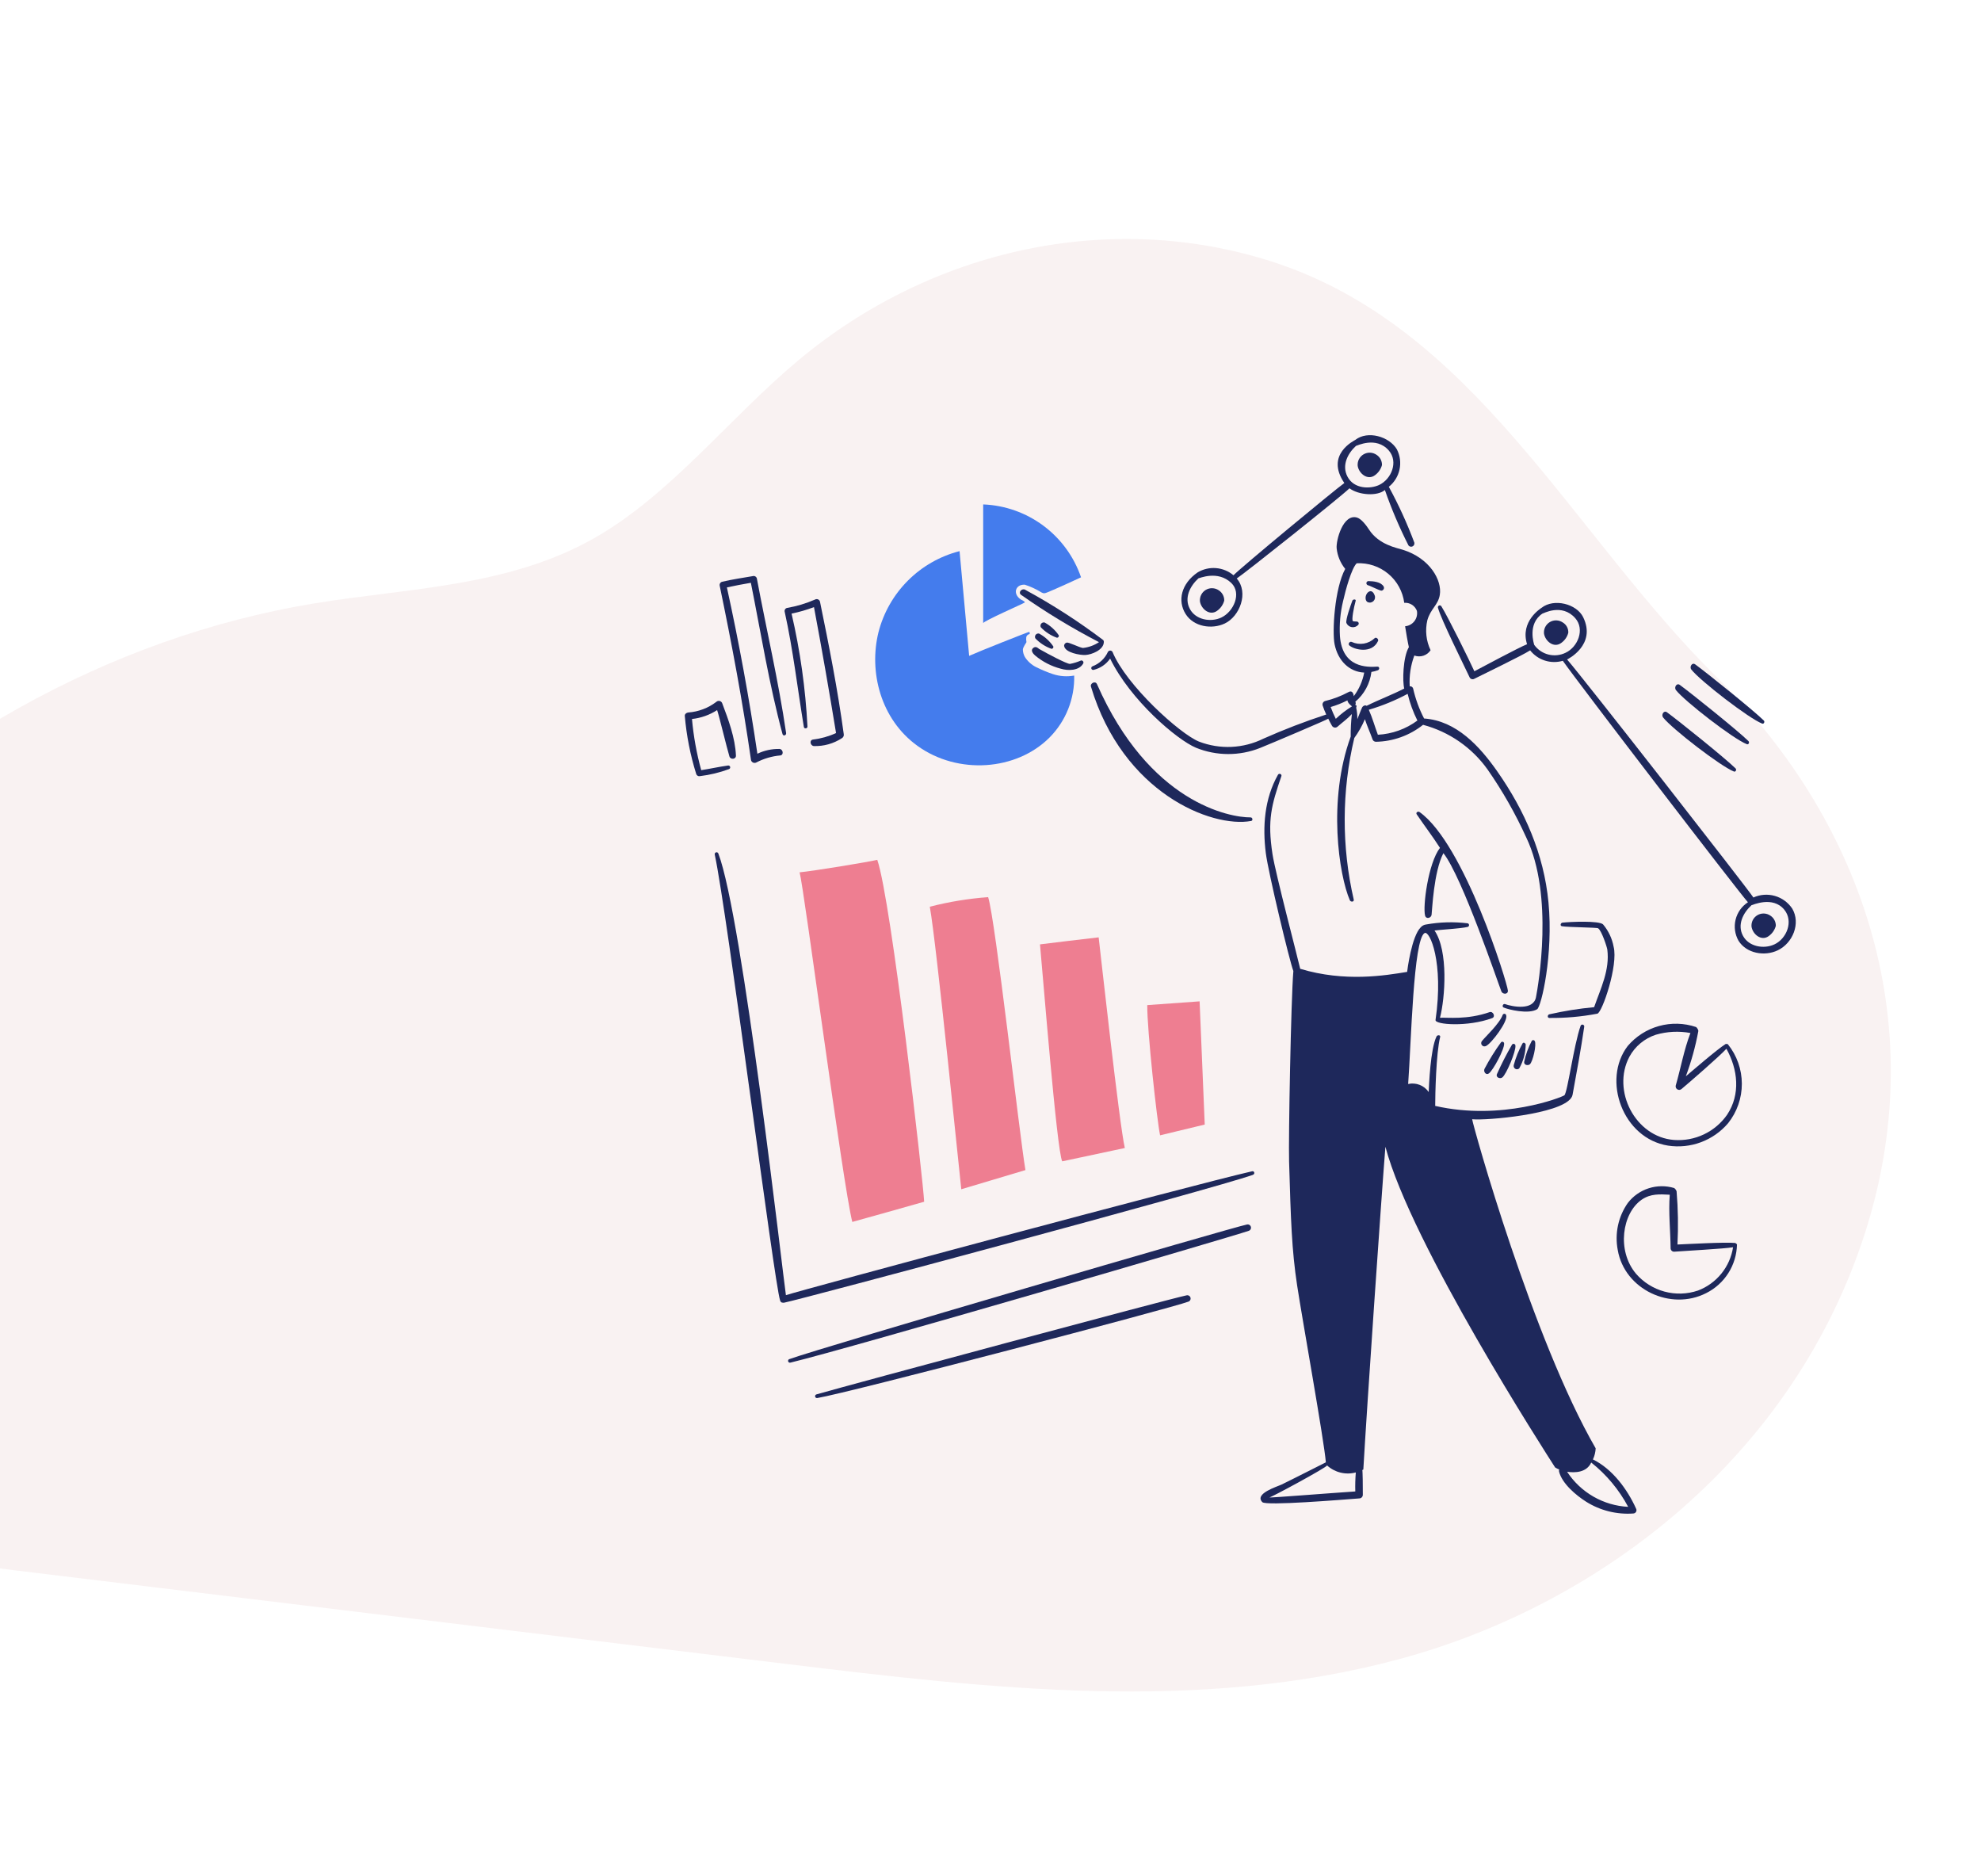
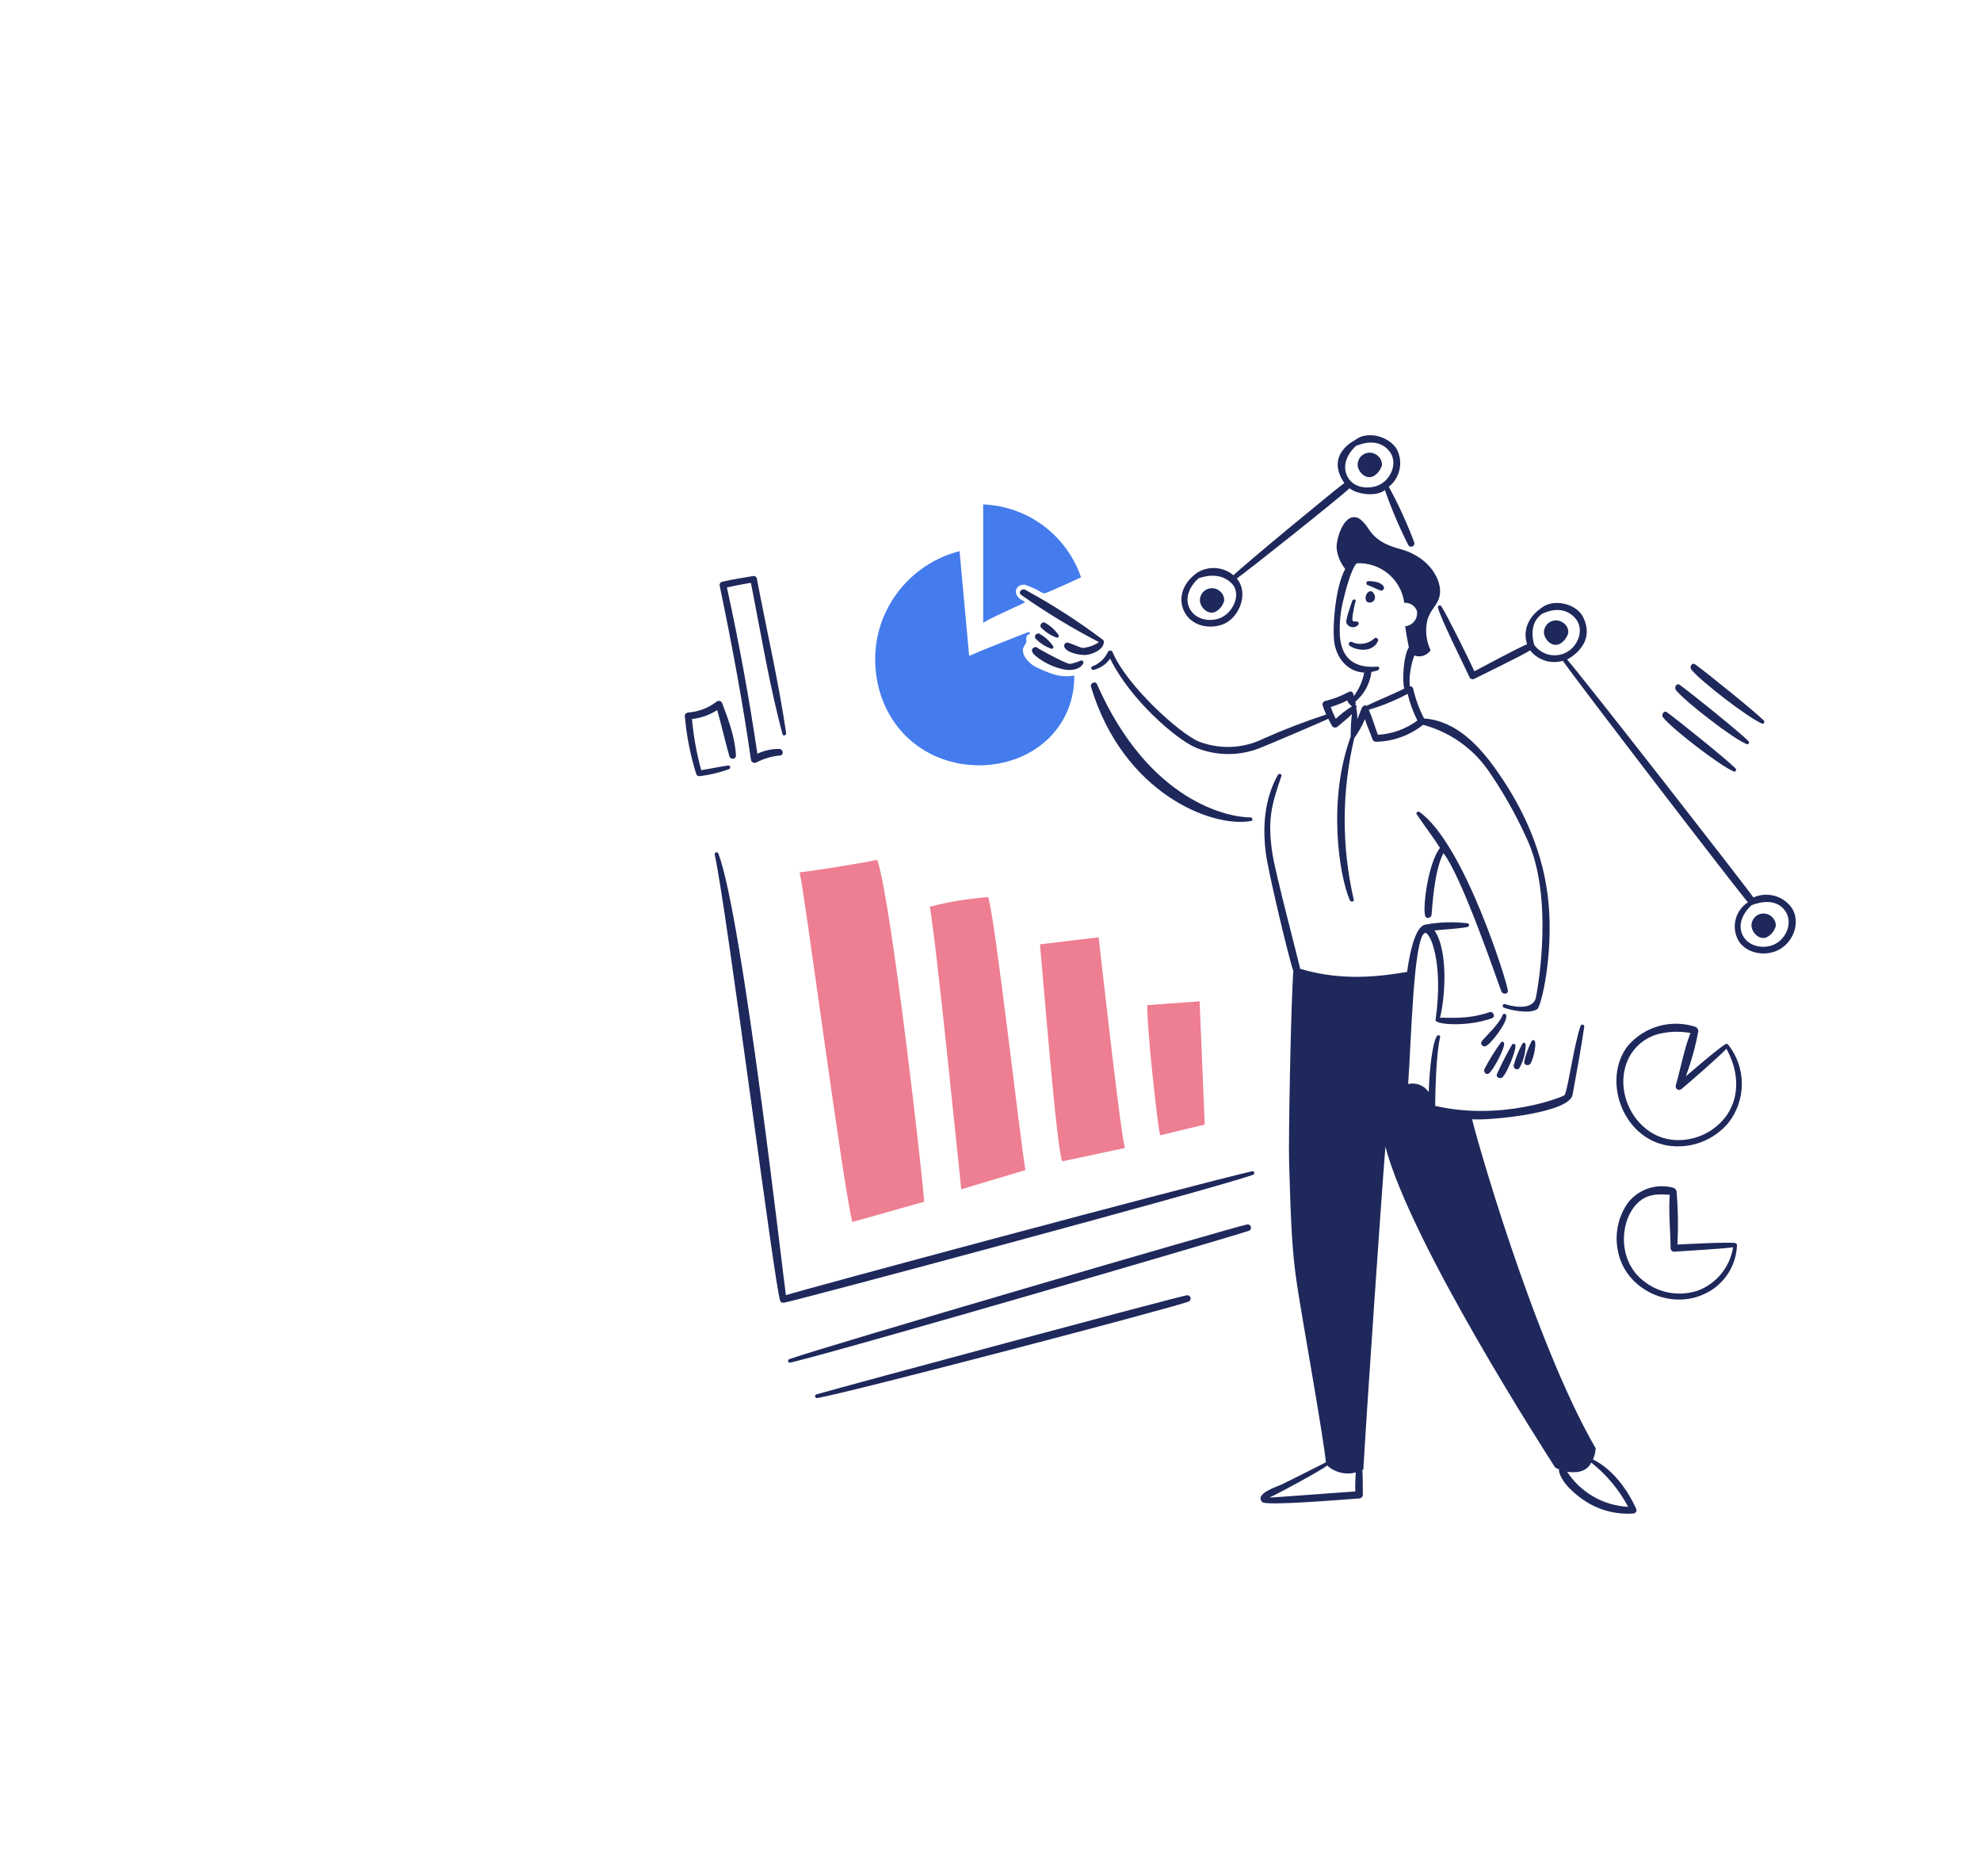
<svg xmlns="http://www.w3.org/2000/svg" width="845" height="800" viewBox="0 0 845 800" fill="none">
-   <path d="M541.596 111.263C473.632 89.82 397.758 105.836 340.472 153.719C310.822 178.505 285.775 211.367 252.926 229.807C216.275 250.377 174.138 250.719 133.894 257.355C46.745 271.731 -36.352 318.153 -100.718 388.429C-144.368 436.086 -181.244 508.293 -159.009 573.145C-134.745 643.904 -57.839 661.905 6.946 669.764C116.242 683.027 225.54 696.281 334.837 709.544C422.21 720.144 511.495 730.624 597.094 707.493C682.686 684.365 765.458 621.096 795.896 524.618C824.714 433.274 792.115 347.778 732.573 289.065C669.677 227.04 629.009 138.844 541.596 111.263Z" fill="#F9F2F2" />
  <path d="M341.073 372.016C342.971 378.73 359.531 505.345 363.551 521.109C373.778 518.263 383.984 515.417 394.201 512.496C393.909 504.834 380.188 383.986 374.204 366.69C369.827 367.711 347.132 371.432 341.073 372.016Z" fill="#EE7E91" />
  <path d="M396.609 386.684C404.765 384.58 413.094 383.212 421.494 382.599C424.557 392.012 434.921 484.474 437.403 498.998C428.281 501.696 419.157 504.47 410.036 507.171C409.38 501.769 399.455 402.228 396.609 386.684Z" fill="#EE7E91" />
  <path d="M443.606 402.74C447.098 402.304 463.895 400.246 468.636 399.747C469.367 405.803 477.541 480.239 479.803 489.58L453.092 495.272C450.757 490.605 444.846 415.658 443.606 402.74Z" fill="#EE7E91" />
  <path d="M489.364 428.645L511.695 427.039L513.883 479.583L494.837 484.17C493.522 477.977 489.289 439.373 489.364 428.645Z" fill="#EE7E91" />
  <path d="M419.377 215.114V265.762C419.377 264.884 436.964 257.222 437.111 256.93C437.331 256.494 435.792 255.918 435.365 255.618C431.818 253.156 433.185 249.158 437.111 249.34C439.597 250.14 441.974 251.244 444.19 252.625C445.282 253.211 445.579 253.072 446.744 252.625C448.794 251.84 458.419 247.517 461.121 246.203C458.111 237.415 452.513 229.743 445.063 224.194C437.613 218.646 428.659 215.481 419.377 215.114Z" fill="#447CED" />
  <path d="M409.305 235.039L413.393 279.701C417.917 277.658 438.789 269.41 439.009 269.475C439.228 269.539 439.373 270.35 439.081 270.422C438.769 270.49 438.481 270.642 438.249 270.862C438.018 271.082 437.851 271.361 437.767 271.67C437.669 272.398 437.693 273.139 437.839 273.859C437.839 274.007 436.308 275.977 436.308 277.072C436.336 278.174 436.637 279.252 437.183 280.21C438.339 282.01 439.951 283.473 441.855 284.45C444.167 285.61 446.556 286.61 449.006 287.443C451.966 288.435 455.128 288.662 458.2 288.102C458.318 292.984 457.448 297.841 455.642 302.379C453.836 306.917 451.132 311.044 447.691 314.511C433.571 328.705 408.582 330.504 391.354 318.087C375.583 306.711 370.547 286.485 374.715 269.629C376.851 261.293 381.188 253.683 387.274 247.598C393.359 241.513 400.968 237.175 409.305 235.039Z" fill="#447CED" />
  <path d="M534.099 499.506C507.909 505.492 342.022 550.079 335.235 552.341C334.143 545.554 316.693 390.714 306.409 363.988C306.341 363.797 306.203 363.639 306.022 363.546C305.842 363.453 305.633 363.433 305.438 363.489C305.242 363.545 305.076 363.673 304.972 363.847C304.868 364.022 304.834 364.229 304.878 364.427C310.29 389.746 330.167 546.734 332.756 554.603C333.1 555.656 333.784 555.554 334.435 555.554C341.074 554.307 517.989 506.896 534.391 501.04C535.478 500.65 535.042 499.291 534.099 499.506Z" fill="#1E285B" />
  <path d="M337.205 581.096C362.845 574.9 525.695 527.355 532.639 524.903C532.982 524.794 533.271 524.556 533.444 524.239C533.616 523.923 533.66 523.552 533.566 523.203C533.472 522.855 533.247 522.557 532.938 522.371C532.629 522.185 532.26 522.125 531.908 522.204C525.572 523.451 350.853 574.528 336.84 579.572C336.73 579.586 336.625 579.622 336.53 579.68C336.435 579.737 336.354 579.814 336.291 579.905C336.228 579.996 336.184 580.099 336.164 580.208C336.143 580.317 336.146 580.429 336.172 580.537C336.198 580.645 336.246 580.746 336.313 580.834C336.381 580.922 336.466 580.994 336.563 581.047C336.661 581.1 336.768 581.131 336.879 581.14C336.989 581.148 337.1 581.133 337.205 581.096Z" fill="#1E285B" />
  <path d="M348.665 596.202C361.996 594.004 500.517 557.638 506.879 555.114C507.223 555.005 507.512 554.767 507.685 554.45C507.857 554.134 507.901 553.763 507.807 553.414C507.713 553.066 507.487 552.768 507.178 552.582C506.87 552.395 506.501 552.336 506.149 552.415C499.449 553.732 361.158 590.921 348.226 594.668C348.028 594.731 347.863 594.868 347.765 595.051C347.667 595.234 347.645 595.448 347.702 595.647C347.759 595.847 347.891 596.016 348.071 596.119C348.251 596.223 348.464 596.252 348.665 596.202Z" fill="#1E285B" />
  <path d="M308.087 299.988C308.009 299.735 307.868 299.507 307.676 299.324C307.485 299.142 307.25 299.012 306.994 298.946C306.738 298.88 306.469 298.88 306.214 298.947C305.958 299.015 305.724 299.146 305.533 299.33C302.068 301.971 297.907 303.544 293.561 303.854C292.83 303.916 292.027 304.513 292.102 305.316C292.826 313.739 294.465 322.058 296.99 330.126C297.099 330.431 297.314 330.687 297.595 330.847C297.877 331.008 298.206 331.063 298.524 331.001C302.761 330.488 306.924 329.484 310.928 328.008C311.123 327.944 311.286 327.806 311.382 327.624C311.479 327.442 311.501 327.23 311.445 327.032C311.388 326.834 311.258 326.666 311.08 326.562C310.903 326.458 310.692 326.427 310.492 326.474C306.698 327.001 302.902 327.861 299.108 328.445C297.141 321.305 295.822 314.002 295.167 306.625C298.989 306.215 302.662 304.916 305.892 302.831C306.84 305.605 310 318.879 311.145 322.608C311.592 324.065 313.986 323.855 313.919 322.242C313.609 314.729 310.691 306.857 308.087 299.988Z" fill="#1E285B" />
  <path d="M322.829 246.643C322.722 246.287 322.478 245.987 322.151 245.81C321.824 245.632 321.441 245.591 321.083 245.695C316.724 246.456 312.326 247.079 308.021 248.102C307.655 248.199 307.342 248.437 307.151 248.764C306.96 249.092 306.906 249.481 307.001 249.848C312.139 274.556 316.783 299.254 320.355 324.211C320.421 324.437 320.536 324.645 320.693 324.821C320.849 324.996 321.043 325.135 321.26 325.226C321.476 325.317 321.711 325.358 321.946 325.347C322.181 325.336 322.41 325.273 322.617 325.161C325.797 323.503 329.272 322.486 332.844 322.168C334.448 321.946 334.011 319.467 332.48 319.395C329.225 319.338 326.002 320.038 323.064 321.44C319.549 297.652 315.214 274.009 310.059 250.511C313.416 249.78 316.846 249.124 320.285 248.541C324.59 270.069 328.075 291.896 333.784 313.052C334.061 314.077 335.465 313.636 335.318 312.613C332.086 290.492 326.945 268.629 322.829 246.643Z" fill="#1E285B" />
-   <path d="M359.903 313.05C357.311 294.079 353.623 275.292 349.759 256.565C349.701 256.352 349.595 256.154 349.449 255.988C349.302 255.822 349.12 255.691 348.915 255.607C348.711 255.522 348.49 255.486 348.269 255.5C348.048 255.515 347.833 255.579 347.641 255.69C343.811 257.364 339.79 258.565 335.669 259.266C335.495 259.313 335.333 259.393 335.191 259.503C335.049 259.613 334.931 259.75 334.842 259.907C334.754 260.063 334.698 260.235 334.677 260.414C334.656 260.592 334.671 260.773 334.721 260.945C338.315 277.213 340.176 293.64 342.895 310.057C343.039 310.932 344.499 310.715 344.426 309.84C343.59 293.619 341.321 277.504 337.644 261.683C340.9 261.016 344.097 260.088 347.205 258.91C350.562 276.792 353.7 294.696 356.618 312.621C353.499 314.055 350.175 314.991 346.766 315.394C345.087 315.681 345.671 318.043 347.132 318.168C351.373 318.302 355.552 317.13 359.105 314.811C359.408 314.641 359.649 314.378 359.793 314.061C359.937 313.745 359.975 313.39 359.903 313.05Z" fill="#1E285B" />
  <path d="M740.186 530.085C735.881 529.646 719.386 530.584 715.52 530.741C715.91 523.175 715.788 515.592 715.154 508.043C714.958 507.491 714.603 507.008 714.133 506.656C710.582 505.59 706.79 505.626 703.259 506.759C699.728 507.892 696.624 510.07 694.357 513.004C692.328 515.889 690.902 519.153 690.162 522.601C689.423 526.049 689.385 529.61 690.052 533.073C692.945 549.937 712.664 559.183 727.779 551.463C731.648 549.532 734.917 546.581 737.232 542.929C739.547 539.276 740.821 535.061 740.917 530.738C740.917 530.594 740.258 530.085 740.186 530.085ZM724.278 550.371C719.661 551.933 714.684 552.087 709.98 550.814C705.276 549.541 701.056 546.897 697.859 543.22C689.503 533.322 691.962 517.362 700.268 511.62C704.064 508.996 708 509.285 712.24 509.505C711.657 517.02 712.532 524.902 712.605 532.347C712.609 532.733 712.765 533.102 713.038 533.375C713.311 533.647 713.68 533.802 714.066 533.806C718.658 533.452 735.447 532.559 739.243 531.908C738.602 536.033 736.88 539.915 734.251 543.158C731.622 546.401 728.181 548.89 724.278 550.371Z" fill="#1E285B" />
  <path d="M737.048 445.359C736.9 445.14 736.172 445.212 736.1 445.212C732.451 447.474 721.356 457.107 719.094 459.005C721.425 452.75 723.207 446.304 724.422 439.74C724.511 439.084 723.619 438.061 723.474 437.994C718.358 436.269 712.842 436.119 707.639 437.563C702.437 439.007 697.787 441.978 694.291 446.093C683.239 460.559 692.151 485.502 711.514 488.567C716.244 489.286 721.079 488.785 725.562 487.111C730.044 485.438 734.025 482.649 737.127 479.007C740.935 474.222 743.002 468.284 742.987 462.169C742.973 456.054 740.878 450.126 737.048 445.359ZM736.683 475.425C734.164 479.018 730.754 481.896 726.789 483.776C722.823 485.656 718.437 486.474 714.061 486.15C697.566 484.903 687.372 465.114 695.012 450.684C697.436 446.212 701.486 442.842 706.323 441.269C711.114 439.884 716.161 439.635 721.064 440.54C718.293 447.691 716.899 455.665 714.789 462.944C714.715 463.258 714.744 463.589 714.871 463.886C714.998 464.183 715.218 464.431 715.497 464.595C715.776 464.758 716.1 464.827 716.422 464.793C716.743 464.758 717.045 464.622 717.283 464.403C720.7 461.554 733.63 450.318 736.404 447.255C741.28 456.015 742.53 466.675 736.683 475.425Z" fill="#1E285B" />
  <path d="M764.485 387.489C762.733 384.863 760.106 382.946 757.072 382.078C754.037 381.21 750.793 381.448 747.918 382.749C745.292 378.736 675.381 289.193 668.447 281.234C668.666 281.161 681.07 275.033 675.306 263.21C672.532 257.518 662.86 255.054 657.574 259.195C657.205 259.484 648.306 264.961 651.371 274.739C647.575 276.273 632.689 284.299 628.893 286.27C626.85 281.745 617.654 263.111 614.808 258.539C614.707 258.383 614.555 258.267 614.379 258.21C614.202 258.154 614.011 258.161 613.838 258.23C613.666 258.299 613.523 258.425 613.434 258.588C613.344 258.751 613.314 258.94 613.349 259.122C614.676 264.173 624.528 283.85 626.923 288.971C627.019 289.133 627.146 289.275 627.298 289.388C627.449 289.501 627.621 289.583 627.804 289.63C627.987 289.676 628.178 289.686 628.365 289.658C628.551 289.631 628.731 289.567 628.893 289.47C633.053 287.355 649.181 279.62 652.683 277.358C654.301 279.401 656.491 280.916 658.975 281.709C661.458 282.502 664.121 282.536 666.624 281.807C672.752 290.64 741.935 380.829 745.584 384.78C742.949 386.49 741.066 389.142 740.32 392.194C739.575 395.245 740.022 398.466 741.571 401.199C745 406.672 752.74 407.934 758.282 405.285C764.71 402.24 768.189 393.774 764.485 387.489ZM654.437 275.031C654.362 274.739 651.371 266.051 657.929 261.676C658.148 261.749 666.177 257.077 671.941 263.647C676.102 268.386 673.049 275.936 667.781 278.388C665.517 279.488 662.938 279.754 660.497 279.14C658.056 278.526 655.91 277.071 654.437 275.031ZM756.895 402.736C752.376 404.861 745.963 403.751 743.469 399.087C740.927 394.348 743.541 389.309 747.118 386.024C747.335 386.097 756.172 381.859 761.128 387.995C765.074 392.884 762.156 400.269 756.895 402.741V402.736Z" fill="#1E285B" />
  <path d="M603.281 231.39C600.219 223.214 596.585 215.264 592.406 207.599C594.735 205.741 596.349 203.133 596.974 200.22C597.599 197.307 597.197 194.267 595.836 191.616C592.593 186.156 583.389 183.463 578.104 187.603C577.735 187.892 565.114 193.806 573.432 205.993C569.783 208.557 529.646 241.753 526.144 245.327C524.043 243.567 521.448 242.502 518.716 242.279C515.985 242.056 513.251 242.685 510.892 244.08C503.826 248.917 502.199 256.197 505.711 261.814C509.133 267.302 516.873 268.521 522.423 265.9C528.768 262.907 532.784 252.765 527.531 246.707C531.18 244.3 571.973 211.825 575.622 208.248C579.563 211.166 587.445 211.74 590.728 208.979C593.554 217.076 596.918 224.974 600.799 232.622C601.001 232.876 601.284 233.053 601.6 233.123C601.917 233.194 602.248 233.153 602.538 233.009C602.829 232.865 603.061 232.625 603.196 232.331C603.331 232.036 603.361 231.704 603.281 231.39ZM520.971 263.353C516.451 265.478 510.039 264.368 507.545 259.704C505.003 254.965 507.617 249.927 511.194 246.642C511.413 246.714 519.392 243.038 525.204 248.612C529.741 252.97 526.221 260.881 520.961 263.353H520.971ZM588.168 206.869C584.514 208.535 577.55 208.674 574.742 203.22C572.29 198.461 574.814 193.442 578.391 190.157C578.608 190.23 586.944 185.84 592.401 192.128C596.579 196.934 593.494 204.444 588.168 206.869Z" fill="#1E285B" />
  <path d="M755.145 390.479C754.338 389.925 753.389 389.613 752.41 389.579C751.432 389.546 750.464 389.792 749.621 390.29C748.778 390.788 748.094 391.516 747.651 392.389C747.207 393.262 747.023 394.244 747.118 395.218C747.662 398.508 751.339 401.476 754.414 399.232C755.916 398.174 757 396.625 757.479 394.852C757.498 393.984 757.293 393.126 756.884 392.36C756.475 391.594 755.876 390.947 755.145 390.479Z" fill="#1E285B" />
  <path d="M666.625 265.47C665.818 264.915 664.869 264.602 663.89 264.569C662.911 264.535 661.943 264.781 661.099 265.279C660.255 265.777 659.572 266.506 659.128 267.379C658.685 268.253 658.5 269.235 658.596 270.21C659.142 273.502 662.819 276.47 665.894 274.225C667.409 273.181 668.497 271.626 668.96 269.845C669.003 268.973 668.809 268.105 668.398 267.335C667.987 266.564 667.374 265.92 666.625 265.47Z" fill="#1E285B" />
  <path d="M587.152 193.952C586.345 193.397 585.396 193.084 584.417 193.05C583.438 193.016 582.47 193.263 581.626 193.761C580.783 194.258 580.099 194.987 579.655 195.861C579.212 196.734 579.027 197.716 579.123 198.691C579.67 201.983 583.346 204.952 586.422 202.707C587.923 201.649 589.007 200.1 589.487 198.327C589.505 197.459 589.3 196.6 588.892 195.834C588.483 195.068 587.884 194.42 587.152 193.952Z" fill="#1E285B" />
  <path d="M519.869 251.75C519.061 251.196 518.113 250.884 517.134 250.851C516.155 250.817 515.188 251.064 514.344 251.562C513.501 252.059 512.817 252.787 512.374 253.66C511.93 254.533 511.745 255.515 511.84 256.489C512.386 259.779 516.06 262.75 519.138 260.502C520.639 259.446 521.723 257.897 522.203 256.125C522.221 255.257 522.016 254.399 521.607 253.633C521.198 252.867 520.6 252.218 519.869 251.75Z" fill="#1E285B" />
  <path d="M740.331 327.72C735.841 323.303 716.012 307.384 711.069 303.775C709.677 302.76 708.522 304.863 709.39 305.965C713.221 310.826 733.926 326.797 739.603 329.024C740.334 329.319 740.847 328.226 740.331 327.72Z" fill="#1E285B" />
  <path d="M745.805 316.042C741.316 311.627 721.484 295.709 716.54 292.097C715.148 291.082 713.996 293.185 714.862 294.287C718.693 299.149 739.382 315.157 745.074 317.347C745.805 317.721 746.394 316.623 745.805 316.042Z" fill="#1E285B" />
  <path d="M752.371 307.284C747.882 302.87 728.05 286.951 723.109 283.34C721.715 282.325 720.562 284.427 721.43 285.53C725.259 290.391 745.964 306.362 751.643 308.589C752.374 308.886 752.888 307.793 752.371 307.284Z" fill="#1E285B" />
  <path d="M533.441 348.59C524.536 348.663 490.233 342.397 467.907 291.739C467.233 290.215 464.914 291.375 465.353 292.834C478.976 338.162 516.757 353.175 533.658 350.122C534.541 349.965 534.316 348.583 533.441 348.59Z" fill="#1E285B" />
-   <path d="M688.298 403.761C687.65 400.233 686.09 396.937 683.773 394.2C682.027 392.584 669.988 393.09 666.478 393.469C665.678 393.557 665.313 394.841 666.259 395.003C668.967 395.467 681.075 395.502 681.658 395.879C683.117 396.682 685.467 403.905 685.599 404.928C686.734 413.658 682.753 421.567 679.98 429.521C673.522 430.125 667.111 431.149 660.786 432.586C660.133 432.811 659.911 433.978 660.786 434.118C667.69 434.201 674.585 433.59 681.366 432.295C683.449 431.756 690.311 411.632 688.298 403.761Z" fill="#1E285B" />
  <path d="M697.858 643.345C694.137 635.099 687.789 626.489 679.468 622.393C680.165 620.905 680.562 619.295 680.636 617.654C653.78 571.241 628.458 480.678 627.947 477.32C628.531 477.32 629.042 477.383 629.553 477.393C638.316 477.575 669.402 474.399 670.783 466.884C672.529 457.326 674.35 447.534 675.747 437.914C675.79 437.715 675.757 437.508 675.653 437.334C675.549 437.159 675.382 437.031 675.187 436.975C674.992 436.919 674.783 436.94 674.602 437.033C674.422 437.125 674.283 437.283 674.215 437.475C671.344 445.456 668.593 466.079 667.281 467.104C666.259 467.904 640.645 478.123 612.184 471.628C612.184 467.031 612.548 449.225 614.301 442.219C614.518 441.343 613.129 441.268 612.767 441.999C610.111 447.384 609.557 462.871 609.41 465.717C608.462 464.334 607.12 463.268 605.558 462.656C603.997 462.045 602.288 461.916 600.653 462.287C601.965 444.369 602.88 400.602 607.659 397.921C609.854 396.689 615.912 410.392 612.331 434.993C612.036 437.016 626.081 438.048 636.485 434.19C638.086 433.596 636.852 431.129 635.39 431.636C625.69 435.01 617.431 433.826 614.226 434.045C616.416 425.652 617.875 405.511 611.892 396.826C613.79 396.534 623.365 395.988 626.049 395.295C626.215 395.247 626.362 395.146 626.466 395.007C626.57 394.869 626.626 394.701 626.626 394.528C626.626 394.354 626.57 394.186 626.466 394.048C626.362 393.909 626.215 393.808 626.049 393.761C620.146 393.04 614.168 393.208 608.315 394.259C607.446 394.366 606.644 394.78 606.053 395.427C602.094 399.278 600.288 413.817 600.216 414.475C590.875 416.007 573.725 418.925 554.604 413.161C553.656 408.856 544.016 372.295 542.784 364.274C540.539 349.602 542.357 343.337 546.577 330.995C546.877 330.122 545.567 329.616 545.118 330.412C539.352 340.638 538.496 352.448 539.938 363.835C540.97 372.006 550.007 409.729 551.686 414.114C550.665 426.448 549.573 485.559 549.862 495.339C550.611 520.516 550.995 533.062 553.292 548.174C555.519 562.835 564.748 614 565.551 623.633C565.479 623.633 552.87 630.09 546.65 633.111C544.831 633.996 534.83 636.979 538.476 640.628C540.082 642.232 572.051 639.601 579.783 639.022C580.189 639.02 580.577 638.857 580.863 638.571C581.15 638.284 581.312 637.896 581.315 637.491C581.352 634.206 581.242 627.055 581.095 626.908C581.256 626.866 581.405 626.792 581.534 626.688C582.921 602.095 589.266 509.853 590.948 489.056C601.967 530.577 659.18 619.318 663.34 625.813C663.891 626.163 664.476 626.457 665.086 626.688C664.956 626.962 664.931 627.274 665.014 627.566C666.319 632.749 672.307 637.715 676.545 640.409C682.569 644.202 689.649 645.966 696.748 645.445C696.985 645.427 697.213 645.349 697.411 645.219C697.61 645.089 697.772 644.911 697.883 644.701C697.993 644.491 698.049 644.257 698.045 644.02C698.041 643.783 697.977 643.55 697.858 643.345ZM578.105 636.047C567.01 636.777 541.689 638.82 541.397 638.603C541.781 638.89 566.062 625.718 566.062 624.955C567.693 626.437 569.67 627.488 571.811 628.011C573.953 628.534 576.191 628.512 578.322 627.948C578.103 630.641 578.03 633.345 578.105 636.047ZM668.449 627.656C671.806 628.155 676.769 628.02 678.74 623.715C685.236 628.866 690.602 635.3 694.501 642.616C689.288 642.348 684.211 640.854 679.684 638.254C675.157 635.655 671.308 632.023 668.449 627.656Z" fill="#1E285B" />
  <path d="M605.543 346.329C604.817 345.81 603.797 346.538 604.295 347.276C607.58 352.118 611.082 356.69 614.22 361.581C609.187 368.148 606.835 386.616 607.872 390.479C608.304 392.085 610.449 391.577 610.646 390.112C610.895 388.292 611.521 371.87 615.682 363.843C623.636 373.768 639.158 419.714 640.42 422.807C640.953 424.112 643.31 424.191 643.193 422.443C642.986 419.298 624.698 359.957 605.543 346.329Z" fill="#1E285B" />
  <path d="M470.607 272.987C460.02 264.985 448.848 257.789 437.184 251.459C435.877 250.86 434.191 252.566 435.506 253.649C446.13 261.127 457.248 267.877 468.784 273.852C466.732 275.223 464.378 276.074 461.925 276.334C460.243 276.12 455.801 273.723 454.918 274.072C454.63 274.154 454.376 274.326 454.192 274.562C454.009 274.798 453.905 275.087 453.896 275.386C454.192 278.379 460.827 279.459 463.017 279.327C465.718 279.163 470.607 277.21 470.827 273.999C470.86 273.825 470.857 273.645 470.82 273.471C470.782 273.297 470.71 273.132 470.607 272.987Z" fill="#1E285B" />
  <path d="M451.633 270.945C450.076 268.667 448.001 266.792 445.577 265.473C445.311 265.407 445.032 265.42 444.772 265.51C444.513 265.599 444.285 265.761 444.116 265.976C443.946 266.192 443.843 266.452 443.817 266.725C443.791 266.998 443.845 267.272 443.971 267.516C445.876 269.517 448.226 271.042 450.83 271.968C450.957 271.973 451.083 271.947 451.198 271.894C451.313 271.841 451.414 271.761 451.492 271.661C451.571 271.561 451.624 271.445 451.649 271.32C451.673 271.196 451.668 271.067 451.633 270.945Z" fill="#1E285B" />
  <path d="M449.298 275.686C447.748 273.398 445.671 271.516 443.242 270.199C442.975 270.133 442.695 270.146 442.436 270.235C442.176 270.324 441.948 270.487 441.778 270.703C441.609 270.919 441.505 271.179 441.48 271.452C441.454 271.726 441.508 272.001 441.635 272.244C443.542 274.244 445.891 275.768 448.495 276.694C448.621 276.704 448.749 276.682 448.865 276.631C448.982 276.581 449.084 276.502 449.163 276.403C449.243 276.303 449.296 276.186 449.32 276.061C449.343 275.936 449.336 275.807 449.298 275.686Z" fill="#1E285B" />
  <path d="M461.12 281.67C459.603 282.34 458.012 282.83 456.381 283.13C454.994 283.13 446.968 278.889 443.162 276.707C442.797 276.343 441.855 275.55 440.899 276.208C439.153 277.393 441.046 279.129 441.558 279.565C444.744 282.228 448.482 284.147 452.502 285.185C455.496 286.088 460.312 286.135 462.063 282.923C462.132 282.777 462.16 282.615 462.143 282.454C462.127 282.294 462.067 282.141 461.97 282.012C461.873 281.883 461.742 281.783 461.592 281.723C461.443 281.663 461.279 281.645 461.12 281.67Z" fill="#1E285B" />
  <path d="M586.35 253.864C586.068 253.059 585.322 251.809 584.232 252.188C582.402 252.822 581.835 255.892 583.357 256.785C583.769 256.971 584.227 257.029 584.672 256.951C585.117 256.873 585.528 256.662 585.851 256.347C586.174 256.031 586.395 255.625 586.484 255.183C586.573 254.74 586.526 254.28 586.35 253.864Z" fill="#1E285B" />
  <path d="M641.008 432.732C639.621 436.601 633.525 442.178 632.178 443.899C631.951 444.14 631.817 444.455 631.801 444.786C631.784 445.117 631.886 445.443 632.088 445.706C632.289 445.969 632.578 446.152 632.902 446.222C633.227 446.291 633.565 446.243 633.857 446.086C636.119 445.066 643.373 435.521 642.467 432.951C642.429 432.798 642.347 432.659 642.23 432.553C642.113 432.446 641.967 432.377 641.811 432.354C641.655 432.33 641.495 432.354 641.352 432.421C641.209 432.488 641.089 432.597 641.008 432.732Z" fill="#1E285B" />
  <path d="M640.281 444.484C637.643 448.098 635.277 451.903 633.202 455.867C632.686 457.035 633.843 458.696 635.098 457.766C636.904 456.426 641.74 447.474 641.583 445.067C641.592 444.913 641.554 444.759 641.473 444.627C641.393 444.495 641.274 444.39 641.133 444.327C640.992 444.263 640.835 444.244 640.682 444.272C640.53 444.3 640.39 444.374 640.281 444.484Z" fill="#1E285B" />
  <path d="M644.949 445.511C642.585 449.578 640.441 453.768 638.526 458.064C637.93 459.518 639.91 460.249 640.863 459.451C642.609 457.984 646.665 448.362 646.408 445.95C646.408 445.779 646.353 445.612 646.251 445.475C646.149 445.338 646.005 445.237 645.841 445.188C645.678 445.139 645.502 445.144 645.342 445.202C645.181 445.26 645.043 445.368 644.949 445.511Z" fill="#1E285B" />
  <path d="M649.476 444.919C647.824 447.861 646.549 451 645.682 454.26C645.613 454.555 645.64 454.864 645.759 455.142C645.877 455.42 646.081 455.654 646.341 455.808C646.602 455.963 646.904 456.03 647.205 456.001C647.506 455.972 647.791 455.848 648.016 455.647C649.81 452.513 650.765 448.969 650.79 445.358C650.568 444.775 649.907 444.403 649.476 444.919Z" fill="#1E285B" />
  <path d="M653.416 443.825C651.898 446.672 650.792 449.72 650.131 452.877C649.996 454.191 651.68 454.573 652.54 453.897C653.802 452.899 655.533 445.432 654.655 443.973C654.6 443.862 654.518 443.767 654.416 443.696C654.315 443.625 654.198 443.58 654.075 443.566C653.952 443.551 653.828 443.567 653.713 443.613C653.598 443.658 653.495 443.731 653.416 443.825Z" fill="#1E285B" />
  <path d="M575.551 275.248C577.589 277.077 585.214 278.99 587.81 273.35C588.179 272.55 586.95 271.542 586.351 272.183C585.076 273.385 583.471 274.18 581.742 274.466C580.013 274.752 578.238 274.516 576.644 273.789C575.781 273.33 574.818 274.592 575.551 275.248Z" fill="#1E285B" />
  <path d="M576.863 256.13C576.207 257.876 573.885 264.361 574.309 265.688C574.515 266.151 574.834 266.555 575.235 266.863C575.637 267.172 576.109 267.375 576.609 267.455C577.11 267.535 577.622 267.488 578.099 267.32C578.577 267.152 579.005 266.867 579.345 266.492C579.442 266.387 579.511 266.259 579.546 266.12C579.58 265.982 579.579 265.837 579.543 265.698C579.507 265.56 579.436 265.433 579.338 265.33C579.24 265.226 579.117 265.149 578.981 265.105C578.467 264.968 577.442 265.105 577.083 264.885C576.417 264.464 577.522 258.829 578.25 256.275C578.542 255.472 577.155 255.472 576.863 256.13Z" fill="#1E285B" />
  <path d="M583.43 249.561C584.45 249.788 588.169 251.751 589.197 251.898C589.398 251.889 589.593 251.829 589.765 251.725C589.937 251.621 590.08 251.476 590.182 251.302C590.283 251.129 590.339 250.933 590.346 250.732C590.352 250.531 590.308 250.331 590.217 250.152C589.05 248.109 585.767 247.855 583.65 247.817C583.446 247.837 583.255 247.925 583.108 248.068C582.961 248.21 582.868 248.398 582.842 248.601C582.816 248.804 582.861 249.01 582.968 249.184C583.075 249.359 583.238 249.492 583.43 249.561Z" fill="#1E285B" />
  <path d="M660.501 384.788C658.536 364.273 650.377 345.659 638.609 328.887C631.176 318.297 621.239 307.359 607.446 306.409C605.347 302.371 603.778 298.079 602.777 293.639C602.693 293.329 602.497 293.061 602.228 292.886C601.959 292.711 601.635 292.642 601.318 292.691C601.048 288.222 601.719 283.747 603.288 279.554C604.529 280.016 605.89 280.044 607.149 279.633C608.408 279.222 609.49 278.397 610.22 277.291C608.323 273.315 607.834 268.812 608.833 264.521C610.22 259.56 613.452 258.103 614.16 253.648C615.136 247.523 609.988 238.074 598.324 234.443C595.768 233.65 588.135 232.308 583.948 225.83C582.86 224.149 580.745 221.283 578.839 220.722C572.878 218.976 569.818 230.499 570.154 233.859C570.499 237.069 571.767 240.111 573.804 242.616C569.279 250.935 568.172 269.402 569.279 274.792C570.721 281.801 575.557 286.54 581.905 286.832C581.215 290.487 579.691 293.933 577.453 296.904C577.453 296.756 577.226 294.04 575.19 295.158C572.059 296.843 568.723 298.118 565.266 298.951C565.069 299.003 564.884 299.094 564.722 299.218C564.561 299.342 564.425 299.496 564.323 299.673C564.221 299.849 564.156 300.044 564.129 300.246C564.103 300.448 564.117 300.653 564.171 300.85C564.607 302.167 565.119 303.458 565.705 304.716C556.608 307.688 547.668 311.123 538.922 315.007C534.672 317.107 530.032 318.302 525.297 318.517C520.561 318.732 515.832 317.961 511.41 316.254C503.239 312.949 480.339 292.157 474.548 278.022C474.449 277.848 474.306 277.703 474.133 277.602C473.959 277.501 473.763 277.448 473.562 277.448C473.362 277.448 473.165 277.501 472.992 277.602C472.819 277.703 472.676 277.848 472.577 278.022C471.283 280.853 468.923 283.057 466.01 284.153C465.819 284.221 465.661 284.36 465.568 284.54C465.475 284.721 465.454 284.93 465.51 285.125C465.566 285.32 465.694 285.486 465.869 285.59C466.043 285.694 466.251 285.728 466.449 285.685C469.324 285.013 471.847 283.296 473.527 280.868C482.21 298.602 501.982 315.476 510.16 318.89C518.931 322.446 528.738 322.472 537.527 318.963C542.206 317.087 566.5 306.776 566.573 306.491C567.072 307.512 567.59 308.537 568.177 309.554C568.3 309.752 568.466 309.919 568.662 310.044C568.858 310.169 569.08 310.248 569.311 310.276C569.542 310.305 569.776 310.281 569.997 310.207C570.217 310.133 570.419 310.011 570.586 309.849C572.402 308.232 574.826 306.491 576.642 304.521C576.28 307.719 576.114 310.936 576.143 314.154C566.216 341.301 571.155 373.267 575.777 383.92C576.128 384.728 577.597 384.723 577.455 383.701C572.217 361.003 572.292 337.402 577.675 314.737C579.489 312.246 581.007 309.551 582.199 306.708C583.147 309.629 584.444 312.445 585.409 315.174C585.495 315.5 585.683 315.79 585.946 316C586.21 316.211 586.534 316.33 586.871 316.341C594.198 316.212 601.277 313.67 607.012 309.108C618.119 312.062 627.849 318.797 634.523 328.154C640.886 337.293 646.406 346.991 651.015 357.127C662.92 381.863 656.109 420.468 655.176 425.287C654.061 431.049 645.166 429.333 641.956 428.206C641.151 427.921 640.505 429.283 641.373 429.665C643.435 430.573 652.033 432.658 655.677 430.396C657.443 429.298 662.639 407.174 660.501 384.788ZM569.783 306.556C568.966 304.917 568.235 303.236 567.593 301.52C570.062 300.8 572.457 299.847 574.746 298.675C574.891 299.989 576.642 301.156 576.717 301.229C574.225 302.757 571.901 304.543 569.783 306.556ZM580.875 302.032C580.73 302.176 579.563 305.317 578.979 306.701C578.997 305.034 578.83 303.37 578.48 301.74C578.553 301.668 578.979 300.645 578.041 300.645C578.19 300.447 578.276 300.21 578.29 299.963C578.303 299.716 578.243 299.471 578.116 299.258C581.925 296.044 584.375 291.507 584.975 286.56C585.921 286.406 586.85 286.162 587.749 285.832C588.547 285.532 588.48 284.238 587.529 284.298C583.154 284.575 572.524 284.879 571.546 271.235C571.264 266.284 571.707 261.318 572.861 256.494C573.971 251.536 576.51 242.337 578.7 240.219C583.582 239.961 588.382 241.553 592.143 244.678C595.903 247.803 598.346 252.231 598.985 257.078C600.136 256.987 601.285 257.273 602.259 257.891C603.233 258.51 603.98 259.428 604.388 260.508C604.525 261.274 604.501 262.061 604.317 262.818C604.133 263.574 603.793 264.284 603.319 264.902C602.845 265.52 602.247 266.033 601.564 266.407C600.882 266.781 600.128 267.008 599.352 267.075C599.569 268.754 600.664 274.884 600.956 275.979C598.402 280.284 598.185 290.72 598.985 293.639C593.733 296.34 588.185 298.378 582.932 301.009C582.262 300.498 581.094 301.156 580.875 302.032ZM587.736 313.343C586.422 309.851 585.399 306.11 583.868 302.688C589.607 300.995 595.158 298.721 600.435 295.901C601.382 299.842 602.777 303.661 604.593 307.285C599.689 310.913 593.828 313.02 587.736 313.343Z" fill="#1E285B" />
</svg>